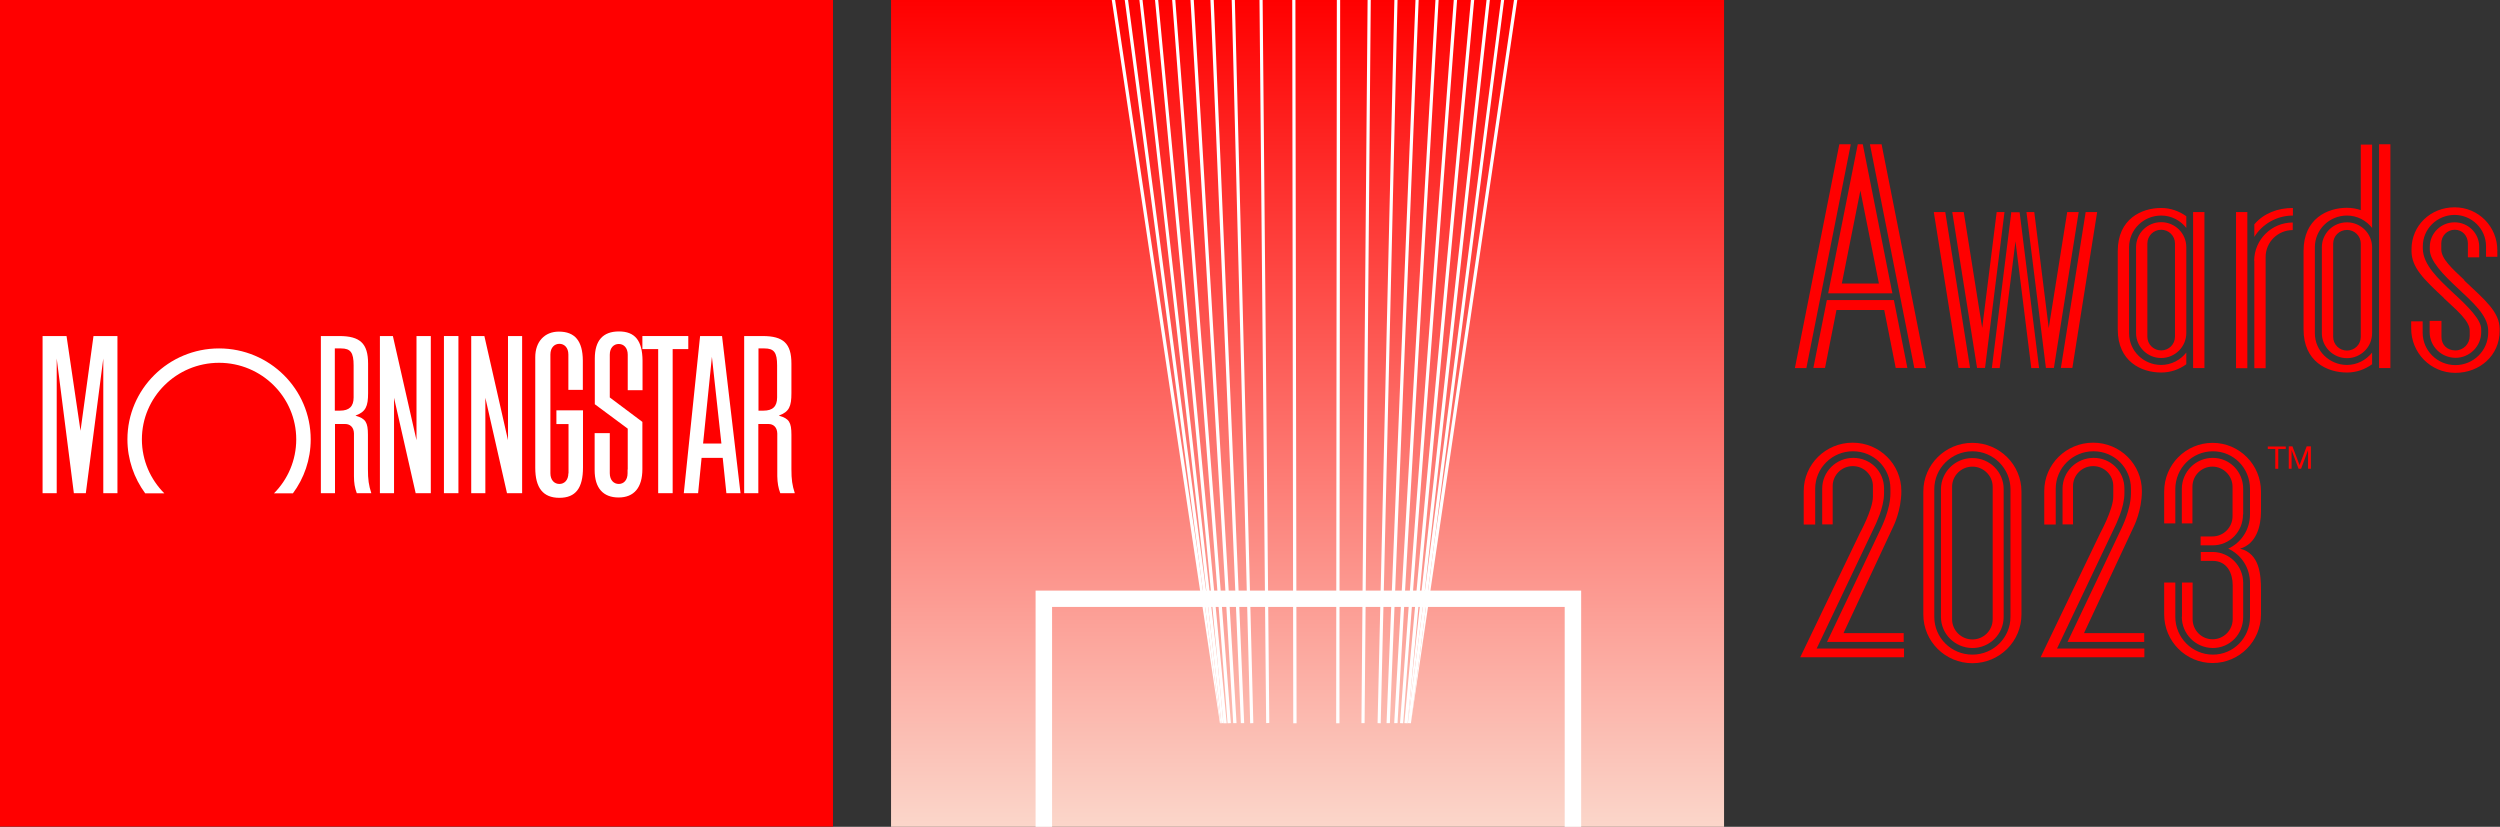
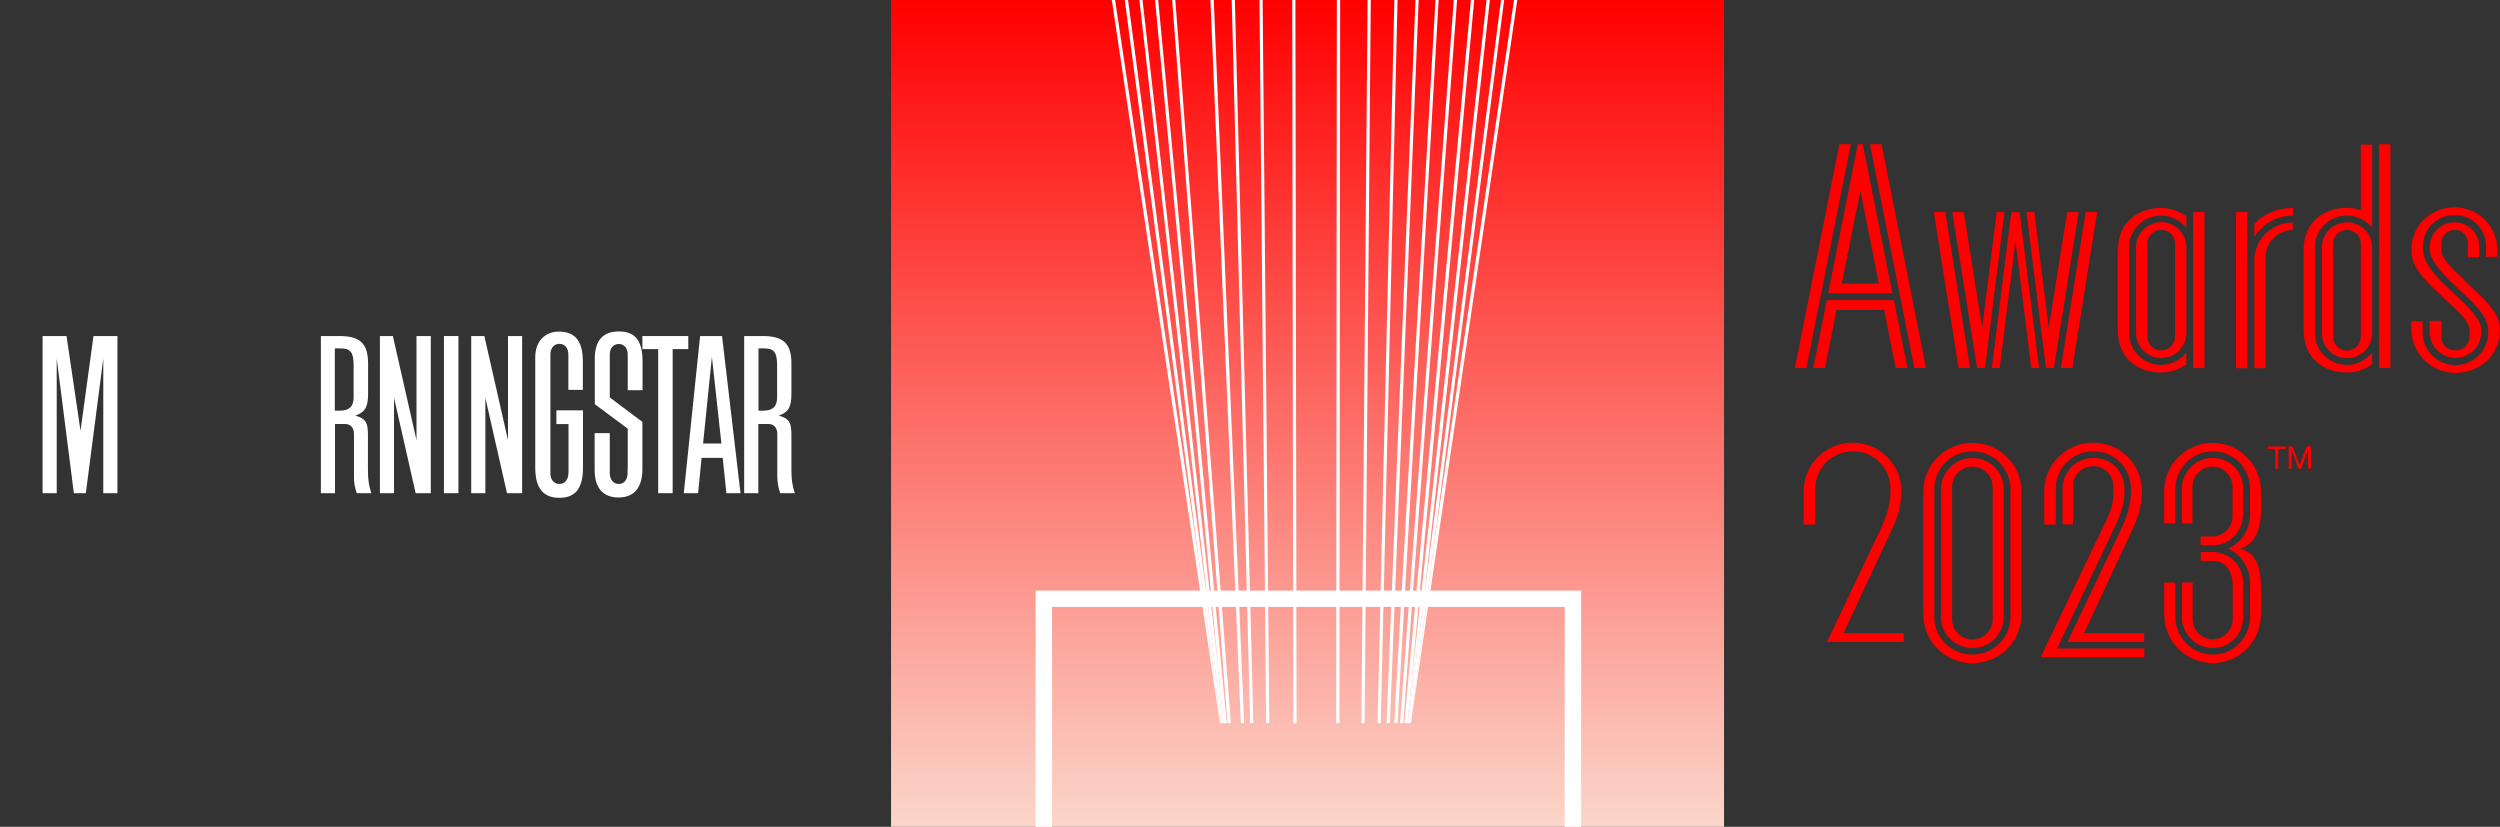
<svg xmlns="http://www.w3.org/2000/svg" width="127" height="42" viewBox="0 0 127 42" fill="none">
  <rect x="0" y="0" width="127" height="42" fill="#333333" stroke="none" />
  <g id="Layer_3" clip-path="url(#clip0_5616_6982)">
    <g id="Group">
-       <path id="Vector" d="M42.316 0H0V41.992H42.316V0Z" fill="#FF0000" />
      <g id="Group_2">
        <path id="Vector_2" d="M23.288 17.071H22.552V25.054H23.288V17.071Z" fill="white" />
        <path id="Vector_3" d="M32.633 17.071H34.965V17.734H34.171V25.054H33.436V17.734H32.633V17.071Z" fill="white" />
        <path id="Vector_4" d="M21.885 17.071V25.054H21.116L20.017 20.207V25.054H19.299V17.071H19.958L21.158 22.362V17.071H21.885Z" fill="white" />
        <path id="Vector_5" d="M5.966 17.071V25.054H5.247V18.212L4.36 25.054H3.752L2.881 18.212V25.054H2.163V17.071H3.38L4.09 21.884L4.749 17.071H5.966Z" fill="white" />
-         <path id="Vector_6" d="M14.88 25.062C15.446 24.299 15.784 23.352 15.784 22.32C15.784 19.771 13.697 17.7 11.128 17.7C8.56 17.7 6.473 19.771 6.473 22.32C6.473 23.343 6.811 24.291 7.377 25.062H8.348C7.647 24.358 7.208 23.393 7.208 22.32C7.208 20.174 8.965 18.43 11.128 18.43C13.291 18.43 15.049 20.174 15.049 22.32C15.049 23.385 14.618 24.358 13.917 25.062H14.88Z" fill="white" />
        <path id="Vector_7" d="M37.618 25.054H36.9L36.714 23.259H35.641L35.464 25.054H34.737L35.565 17.071H36.68L37.618 25.054ZM36.647 22.53L36.165 18.128L35.717 22.53H36.655H36.647Z" fill="white" />
        <path id="Vector_8" d="M28.873 24.04C28.873 24.401 28.662 24.585 28.417 24.585C28.172 24.585 27.96 24.401 27.96 24.04V18.011C27.96 17.651 28.172 17.466 28.417 17.466C28.662 17.466 28.873 17.651 28.873 18.011V19.806H29.608V18.313C29.599 17.315 29.202 16.846 28.391 16.846C27.665 16.846 27.191 17.357 27.191 18.145V23.763C27.191 24.786 27.588 25.289 28.417 25.289C29.245 25.289 29.616 24.795 29.616 23.747V20.845H28.265V21.541H28.881V24.057L28.873 24.04Z" fill="white" />
        <path id="Vector_9" d="M31.889 23.855V21.776L30.216 20.535V18.212C30.216 17.298 30.63 16.837 31.442 16.837C32.253 16.837 32.633 17.298 32.641 18.321V19.822H31.889V18.019C31.889 17.659 31.678 17.474 31.433 17.474C31.188 17.474 30.977 17.659 30.977 18.019V20.191L32.633 21.432V23.83C32.633 24.769 32.211 25.272 31.425 25.272C30.639 25.272 30.208 24.794 30.208 23.88V22.002H30.977V24.04C30.977 24.4 31.188 24.585 31.433 24.585C31.678 24.585 31.881 24.4 31.881 24.04V23.847L31.889 23.855Z" fill="white" />
        <path id="Vector_10" d="M18.86 25.054H18.125C18.023 24.785 17.981 24.534 17.981 24.19V22.018C17.973 21.691 17.77 21.54 17.542 21.54H17.018V25.054H16.3V17.071H17.238C18.294 17.071 18.699 17.449 18.699 18.472V19.973C18.699 20.643 18.581 20.92 18.057 21.113C18.057 21.113 18.074 21.113 18.074 21.121C18.573 21.264 18.691 21.457 18.691 22.085V23.829C18.691 24.366 18.733 24.651 18.86 25.045V25.054ZM17.009 17.7V20.861H17.271C17.744 20.861 17.964 20.643 17.964 20.191V18.564C17.964 17.91 17.812 17.7 17.322 17.7H17.009Z" fill="white" />
        <path id="Vector_11" d="M40.373 25.054H39.638C39.536 24.785 39.494 24.534 39.486 24.19V22.018C39.477 21.691 39.275 21.54 39.046 21.54H38.523V25.054H37.804V17.071H38.742C39.798 17.071 40.204 17.449 40.204 18.472V19.973C40.204 20.643 40.094 20.92 39.562 21.113C39.562 21.113 39.579 21.113 39.587 21.121C40.086 21.264 40.204 21.457 40.204 22.085V23.829C40.204 24.366 40.246 24.651 40.373 25.045V25.054ZM38.531 17.7V20.861H38.784C39.258 20.861 39.477 20.643 39.477 20.191V18.564C39.477 17.91 39.325 17.7 38.835 17.7H38.523H38.531Z" fill="white" />
        <path id="Vector_12" d="M26.524 17.071V25.054H25.755L24.656 20.207V25.054H23.938V17.071H24.606L25.806 22.362V17.071H26.524Z" fill="white" />
      </g>
    </g>
    <path id="Vector_13" d="M94.992 7.328L97.248 18.698H97.84L95.584 7.328H94.992ZM93.438 7.328L91.181 18.698H91.764L94.02 7.328H93.438ZM92.804 15.243L92.119 18.69H92.711L93.294 15.747H95.719L96.302 18.69H96.894L96.209 15.243H92.812H92.804ZM96.133 14.9L94.629 7.328H94.375L92.871 14.9H96.133ZM94.502 9.659L95.449 14.405H93.564L94.511 9.659H94.502ZM104.693 18.69H105.276L106.535 10.774H105.952L104.693 18.69ZM105.014 10.774L104.076 16.669L103.341 10.774H102.944L103.932 18.69H104.338L105.597 10.774H105.014ZM98.237 10.774L99.496 18.69H100.079L98.82 10.774H98.237ZM102.2 10.774H102.175L101.186 18.698H101.583L102.386 12.258L103.189 18.698H103.586L102.597 10.783H102.2V10.774ZM101.431 10.774L100.696 16.66L99.758 10.774H99.175L100.434 18.69H100.84L101.828 10.774H101.431ZM124.152 15.151C124.82 15.78 125.462 16.3 125.462 16.803V17.063C125.462 17.465 125.149 17.801 124.735 17.801C124.321 17.801 124.026 17.524 124.026 17.113V16.3H123.426V16.87C123.426 17.591 124.009 18.17 124.735 18.178C125.462 18.178 126.045 17.591 126.045 16.87V16.744C126.071 16.258 125.369 15.562 124.617 14.874C123.882 14.179 123.096 13.466 123.079 12.636V12.51C123.079 11.63 123.798 10.925 124.685 10.917C125.572 10.917 126.29 11.63 126.29 12.51V13.047H126.865V12.72C126.865 11.512 125.91 10.531 124.693 10.531C123.476 10.531 122.505 11.454 122.505 12.661V12.745C122.505 13.592 123.122 14.179 124.144 15.134L124.152 15.151ZM125.192 14.229C124.558 13.634 124.017 13.147 124.017 12.669V12.367C124.017 11.982 124.313 11.671 124.702 11.671C125.09 11.671 125.369 11.982 125.369 12.367V13.072H125.944V12.535C125.944 11.848 125.386 11.294 124.693 11.294C124 11.294 123.434 11.848 123.434 12.535V12.661C123.417 13.239 124.119 13.961 124.862 14.648C125.597 15.344 126.375 16.006 126.4 16.77V16.895C126.4 17.809 125.656 18.547 124.735 18.547C123.814 18.547 123.071 17.809 123.071 16.895V16.325H122.488V16.686C122.488 17.927 123.476 18.941 124.727 18.941C125.978 18.941 126.983 18.052 126.983 16.803V16.719C126.983 15.847 126.231 15.235 125.183 14.246L125.192 14.229ZM109.788 11.286C109.078 11.286 108.512 11.856 108.512 12.552V16.921C108.512 17.616 109.086 18.187 109.788 18.187C110.489 18.187 111.064 17.616 111.064 16.921V12.552C111.064 11.856 110.489 11.286 109.788 11.286ZM110.489 17.105C110.489 17.491 110.176 17.801 109.788 17.801C109.399 17.801 109.086 17.491 109.086 17.105V12.367C109.086 11.982 109.399 11.671 109.788 11.671C110.176 11.671 110.489 11.982 110.489 12.367V17.105ZM107.582 12.745V16.736C107.582 18.363 108.774 18.924 109.788 18.924C110.269 18.924 110.709 18.765 111.064 18.505V17.91C110.768 18.287 110.303 18.539 109.788 18.539C108.884 18.539 108.157 17.818 108.157 16.929V12.56C108.157 11.671 108.884 10.95 109.788 10.95C110.312 10.95 110.768 11.202 111.064 11.579V10.984C110.7 10.724 110.261 10.565 109.788 10.565C108.782 10.565 107.582 11.127 107.582 12.753V12.745ZM111.41 12.552V16.921V18.698H111.985V10.774H111.41V12.543V12.552ZM120.857 18.698H121.432V7.328H120.857V18.698ZM119.928 10.674C119.708 10.598 119.471 10.556 119.226 10.556C118.221 10.556 117.021 11.118 117.021 12.745V16.736C117.021 18.363 118.212 18.924 119.226 18.924C119.708 18.924 120.139 18.765 120.502 18.505V17.91C120.206 18.287 119.742 18.539 119.226 18.539C118.331 18.539 117.595 17.818 117.595 16.929V12.56C117.595 11.671 118.322 10.95 119.226 10.95C119.75 10.95 120.206 11.202 120.502 11.579V7.345H119.928V10.682V10.674ZM119.226 11.294C118.516 11.294 117.95 11.864 117.95 12.56V16.929C117.95 17.625 118.525 18.195 119.226 18.195C119.928 18.195 120.502 17.633 120.502 16.929V12.56C120.502 11.864 119.928 11.294 119.226 11.294ZM119.928 17.113C119.928 17.499 119.615 17.809 119.226 17.809C118.838 17.809 118.525 17.499 118.525 17.113V12.376C118.525 11.99 118.838 11.68 119.226 11.68C119.615 11.68 119.928 11.99 119.928 12.376V17.113ZM113.59 18.706H114.165V10.774H113.59V18.69V18.706ZM114.52 11.395V12.032C114.925 11.386 115.652 10.95 116.48 10.95V10.565C115.686 10.565 114.984 10.85 114.52 11.395ZM114.52 13.239V18.706H115.094V13.055C115.094 12.3 115.711 11.688 116.472 11.688V11.303C115.39 11.303 114.52 12.175 114.511 13.248L114.52 13.239Z" fill="#FF0000" />
    <g id="Group_3">
      <path id="Vector_14" d="M87.582 0H45.265V42H87.582V0Z" fill="url(#paint0_linear_5616_6982)" />
      <g id="Group_4">
        <path id="Vector_15" d="M80.323 42H79.487V30.831H53.445V42H52.608V30.001H80.323V42Z" fill="white" />
        <g id="Group_5">
          <path id="Vector_16" d="M71.64 36.743V36.734H71.578L71.64 36.743Z" fill="white" />
          <path id="Vector_17" d="M71.51 36.734L71.561 36.399L72.355 30.253L75.685 0H75.516L71.705 34.646L71.51 36.734H71.519H71.51Z" fill="white" />
          <path id="Vector_18" d="M56.647 0H56.478L61.971 36.734H61.996L60.906 28.475L56.647 0Z" fill="white" />
          <path id="Vector_19" d="M61.362 30.714L57.306 0H57.137L60.906 28.475L61.996 36.734V36.743L62.123 36.734H62.047L61.362 30.714Z" fill="white" />
          <path id="Vector_20" d="M61.852 33.615L58.041 0H57.881L61.362 30.714L62.047 36.734H62.123H62.148L61.852 33.615Z" fill="white" />
          <path id="Vector_21" d="M61.852 33.615L62.148 36.734V36.743H62.317L58.836 0H58.675L61.852 33.615Z" fill="white" />
-           <path id="Vector_22" d="M62.359 36.743L62.528 36.734L59.706 0H59.545L62.359 36.743Z" fill="white" />
-           <path id="Vector_23" d="M62.647 36.734H62.816L60.644 0H60.475L62.647 36.734Z" fill="white" />
+           <path id="Vector_22" d="M62.359 36.743L62.528 36.734L59.706 0H59.545L62.359 36.743" fill="white" />
          <path id="Vector_24" d="M63.035 36.734H63.204L61.658 0H61.489L63.035 36.734Z" fill="white" />
          <path id="Vector_25" d="M63.508 36.743L63.669 36.734L62.731 0H62.571L63.508 36.743Z" fill="white" />
          <path id="Vector_26" d="M64.32 36.734L64.48 36.726L64.142 0H63.982L64.32 36.734Z" fill="white" />
          <path id="Vector_27" d="M76.91 0L72.871 27.486L71.679 36.709L77.079 0H76.91Z" fill="white" />
          <path id="Vector_28" d="M71.519 36.734L71.562 36.398L71.51 36.734H71.519Z" fill="white" />
          <path id="Vector_29" d="M76.411 0H76.251L72.355 30.253L71.561 36.399L71.519 36.734H71.578H71.637L71.679 36.743V36.709L72.871 27.486L76.411 0Z" fill="white" />
          <path id="Vector_30" d="M74.89 0H74.721L71.341 36.734L71.51 36.743V36.734L71.705 34.646L74.89 0Z" fill="white" />
          <path id="Vector_31" d="M71.122 36.734L71.282 36.743L74.02 0H73.851L71.122 36.734Z" fill="white" />
          <path id="Vector_32" d="M70.826 36.734H70.995L73.082 0H72.921L70.826 36.734Z" fill="white" />
          <path id="Vector_33" d="M70.437 36.734H70.606L72.068 0H71.907L70.437 36.734Z" fill="white" />
          <path id="Vector_34" d="M69.981 36.734L70.141 36.743L70.995 0H70.834L69.981 36.734Z" fill="white" />
          <path id="Vector_35" d="M69.161 36.734H69.322L69.635 0H69.474L69.161 36.734Z" fill="white" />
          <path id="Vector_36" d="M65.697 36.743H65.866L65.807 0H65.646L65.697 36.743Z" fill="white" />
          <path id="Vector_37" d="M67.877 36.743H68.046V32.634L68.08 0H67.911L67.877 36.743Z" fill="white" />
        </g>
      </g>
    </g>
    <g id="Group_6">
      <path id="Vector_38" d="M92.212 24.828C92.212 23.771 93.074 22.924 94.13 22.924C95.195 22.924 96.032 23.771 96.032 24.819V25.071C96.032 25.901 95.55 26.84 95.55 26.848L92.812 32.609H96.708V32.164H93.649L96.175 26.756C96.175 26.756 96.589 25.943 96.589 24.945C96.589 23.587 95.482 22.488 94.114 22.488C92.745 22.488 91.629 23.587 91.629 24.945V26.647H92.212V24.836V24.828Z" fill="#FF0000" />
-       <path id="Vector_39" d="M92.288 32.944L95.254 26.698C95.254 26.698 95.364 26.471 95.482 26.153C95.601 25.834 95.71 25.415 95.71 25.071V24.819C95.71 23.947 95.018 23.26 94.147 23.26C93.269 23.26 92.567 23.964 92.567 24.828V26.639H93.1V24.694C93.1 24.132 93.556 23.679 94.122 23.679C94.688 23.679 95.144 24.132 95.144 24.694V25.23C95.144 25.876 94.485 27.075 94.485 27.075L91.452 33.389H96.725V32.944H92.297H92.288Z" fill="#FF0000" />
    </g>
    <g id="Group_7">
      <path id="Vector_40" d="M100.197 23.269C99.319 23.269 98.609 23.973 98.6 24.845V31.335C98.6 32.207 99.31 32.911 100.197 32.92C101.076 32.92 101.786 32.215 101.786 31.335V24.845C101.786 23.973 101.076 23.269 100.197 23.269ZM101.228 31.461C101.228 32.031 100.763 32.484 100.197 32.484C99.631 32.484 99.166 32.022 99.166 31.461V24.727C99.166 24.166 99.631 23.705 100.197 23.705C100.763 23.705 101.228 24.166 101.228 24.727V31.461Z" fill="#FF0000" />
      <path id="Vector_41" d="M100.197 22.497C98.82 22.497 97.705 23.604 97.705 24.971V31.217C97.705 32.584 98.82 33.691 100.197 33.691C101.575 33.691 102.69 32.584 102.69 31.217V24.971C102.69 23.604 101.575 22.497 100.197 22.497ZM102.132 31.335C102.132 32.391 101.27 33.255 100.197 33.255C99.124 33.255 98.262 32.4 98.262 31.335V24.845C98.262 23.788 99.133 22.925 100.197 22.925C101.262 22.925 102.124 23.788 102.132 24.845V31.335Z" fill="#FF0000" />
    </g>
    <g id="Group_8">
      <path id="Vector_42" d="M104.431 24.828C104.431 23.771 105.293 22.924 106.349 22.924C107.413 22.924 108.25 23.771 108.25 24.819V25.071C108.25 25.901 107.768 26.84 107.768 26.848L105.031 32.609H108.926V32.164H105.867L108.394 26.756C108.394 26.756 108.808 25.943 108.808 24.945C108.808 23.587 107.701 22.488 106.332 22.488C104.963 22.488 103.848 23.587 103.848 24.945V26.647H104.431V24.836V24.828Z" fill="#FF0000" />
      <path id="Vector_43" d="M104.498 32.944L107.464 26.698C107.464 26.698 107.574 26.471 107.692 26.153C107.811 25.834 107.92 25.415 107.92 25.071V24.819C107.92 23.947 107.228 23.26 106.357 23.26C105.478 23.26 104.777 23.964 104.777 24.828V26.639H105.309V24.694C105.309 24.132 105.766 23.679 106.332 23.679C106.898 23.679 107.354 24.132 107.354 24.694V25.23C107.354 25.876 106.695 27.075 106.695 27.075L103.662 33.389H108.934V32.944H104.507H104.498Z" fill="#FF0000" />
    </g>
    <path id="Vector_44" d="M110.836 31.335C110.836 32.207 111.537 32.911 112.407 32.919C113.278 32.919 113.954 32.224 113.954 31.343V29.616C113.954 28.744 113.269 28.048 112.407 28.04H111.799V28.492H112.399C113.168 28.492 113.421 29.163 113.421 29.725V31.452C113.421 32.014 112.965 32.475 112.399 32.475C111.833 32.475 111.385 32.014 111.385 31.452V29.591H110.844V31.335H110.836ZM114.858 25.985V24.971C114.858 23.604 113.759 22.497 112.399 22.497C111.038 22.497 109.94 23.604 109.94 24.971V26.589H110.506V24.845C110.506 23.788 111.359 22.925 112.416 22.925C113.472 22.925 114.3 23.78 114.3 24.837V26.128C114.3 26.907 113.852 27.57 113.193 27.872C113.852 28.174 114.3 28.836 114.3 29.616V31.343C114.3 32.4 113.463 33.255 112.416 33.255C111.359 33.255 110.506 32.391 110.506 31.335V29.591H109.94V31.209C109.94 32.576 111.038 33.682 112.399 33.682C113.759 33.682 114.858 32.576 114.858 31.209V29.968C114.858 29.222 114.799 28.115 113.793 27.872C114.621 27.637 114.858 26.731 114.858 25.985ZM113.954 26.128V24.837C113.954 23.956 113.269 23.26 112.407 23.26C111.537 23.26 110.836 23.964 110.836 24.845V26.589H111.376V24.727C111.376 24.157 111.833 23.704 112.39 23.704C112.948 23.704 113.413 24.166 113.413 24.727V26.228C113.413 26.79 112.956 27.251 112.39 27.251H111.79V27.704H112.399C113.269 27.704 113.945 27.008 113.945 26.128H113.954Z" fill="#FF0000" />
    <g id="Group_9">
      <path id="Vector_45" d="M115.584 22.807H115.204V22.682H116.117V22.807H115.736V23.814H115.584V22.807Z" fill="#FF0000" />
      <path id="Vector_46" d="M116.243 22.673H116.455L116.818 23.629L117.181 22.673H117.393V23.813H117.249V22.866L116.894 23.813H116.767L116.412 22.866V23.813H116.269V22.673H116.243Z" fill="#FF0000" />
    </g>
  </g>
  <defs>
    <linearGradient id="paint0_linear_5616_6982" x1="66.424" y1="42" x2="66.424" y2="0" gradientUnits="userSpaceOnUse">
      <stop stop-color="#FBD6CA" />
      <stop offset="1" stop-color="#FF0000" />
    </linearGradient>
    <clipPath id="clip0_5616_6982">
      <rect width="127" height="42" fill="white" />
    </clipPath>
  </defs>
</svg>